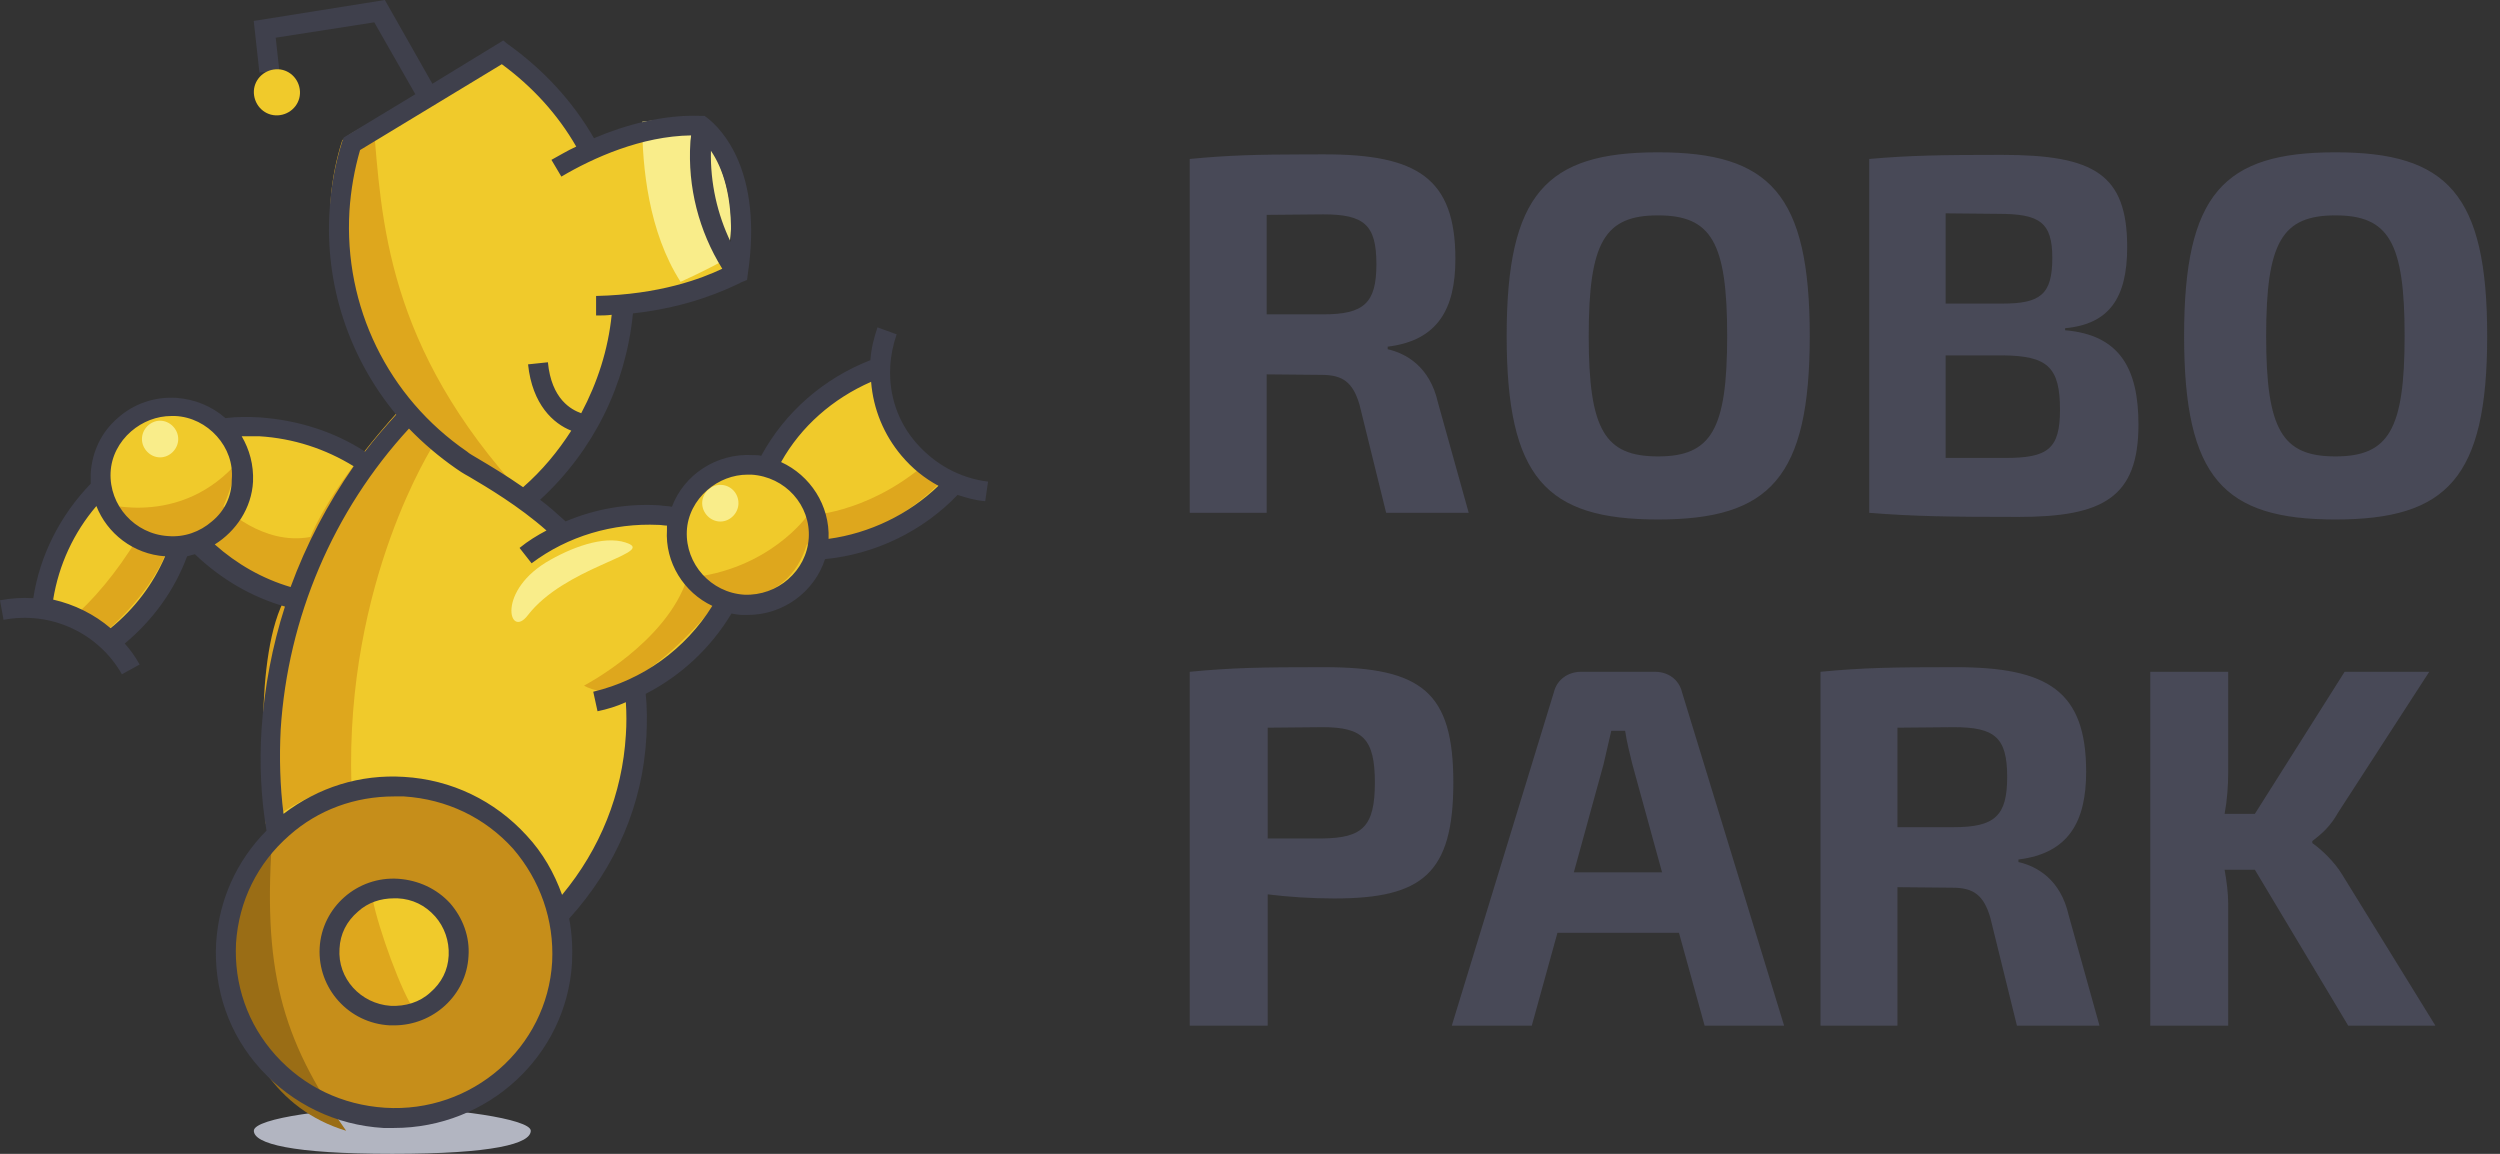
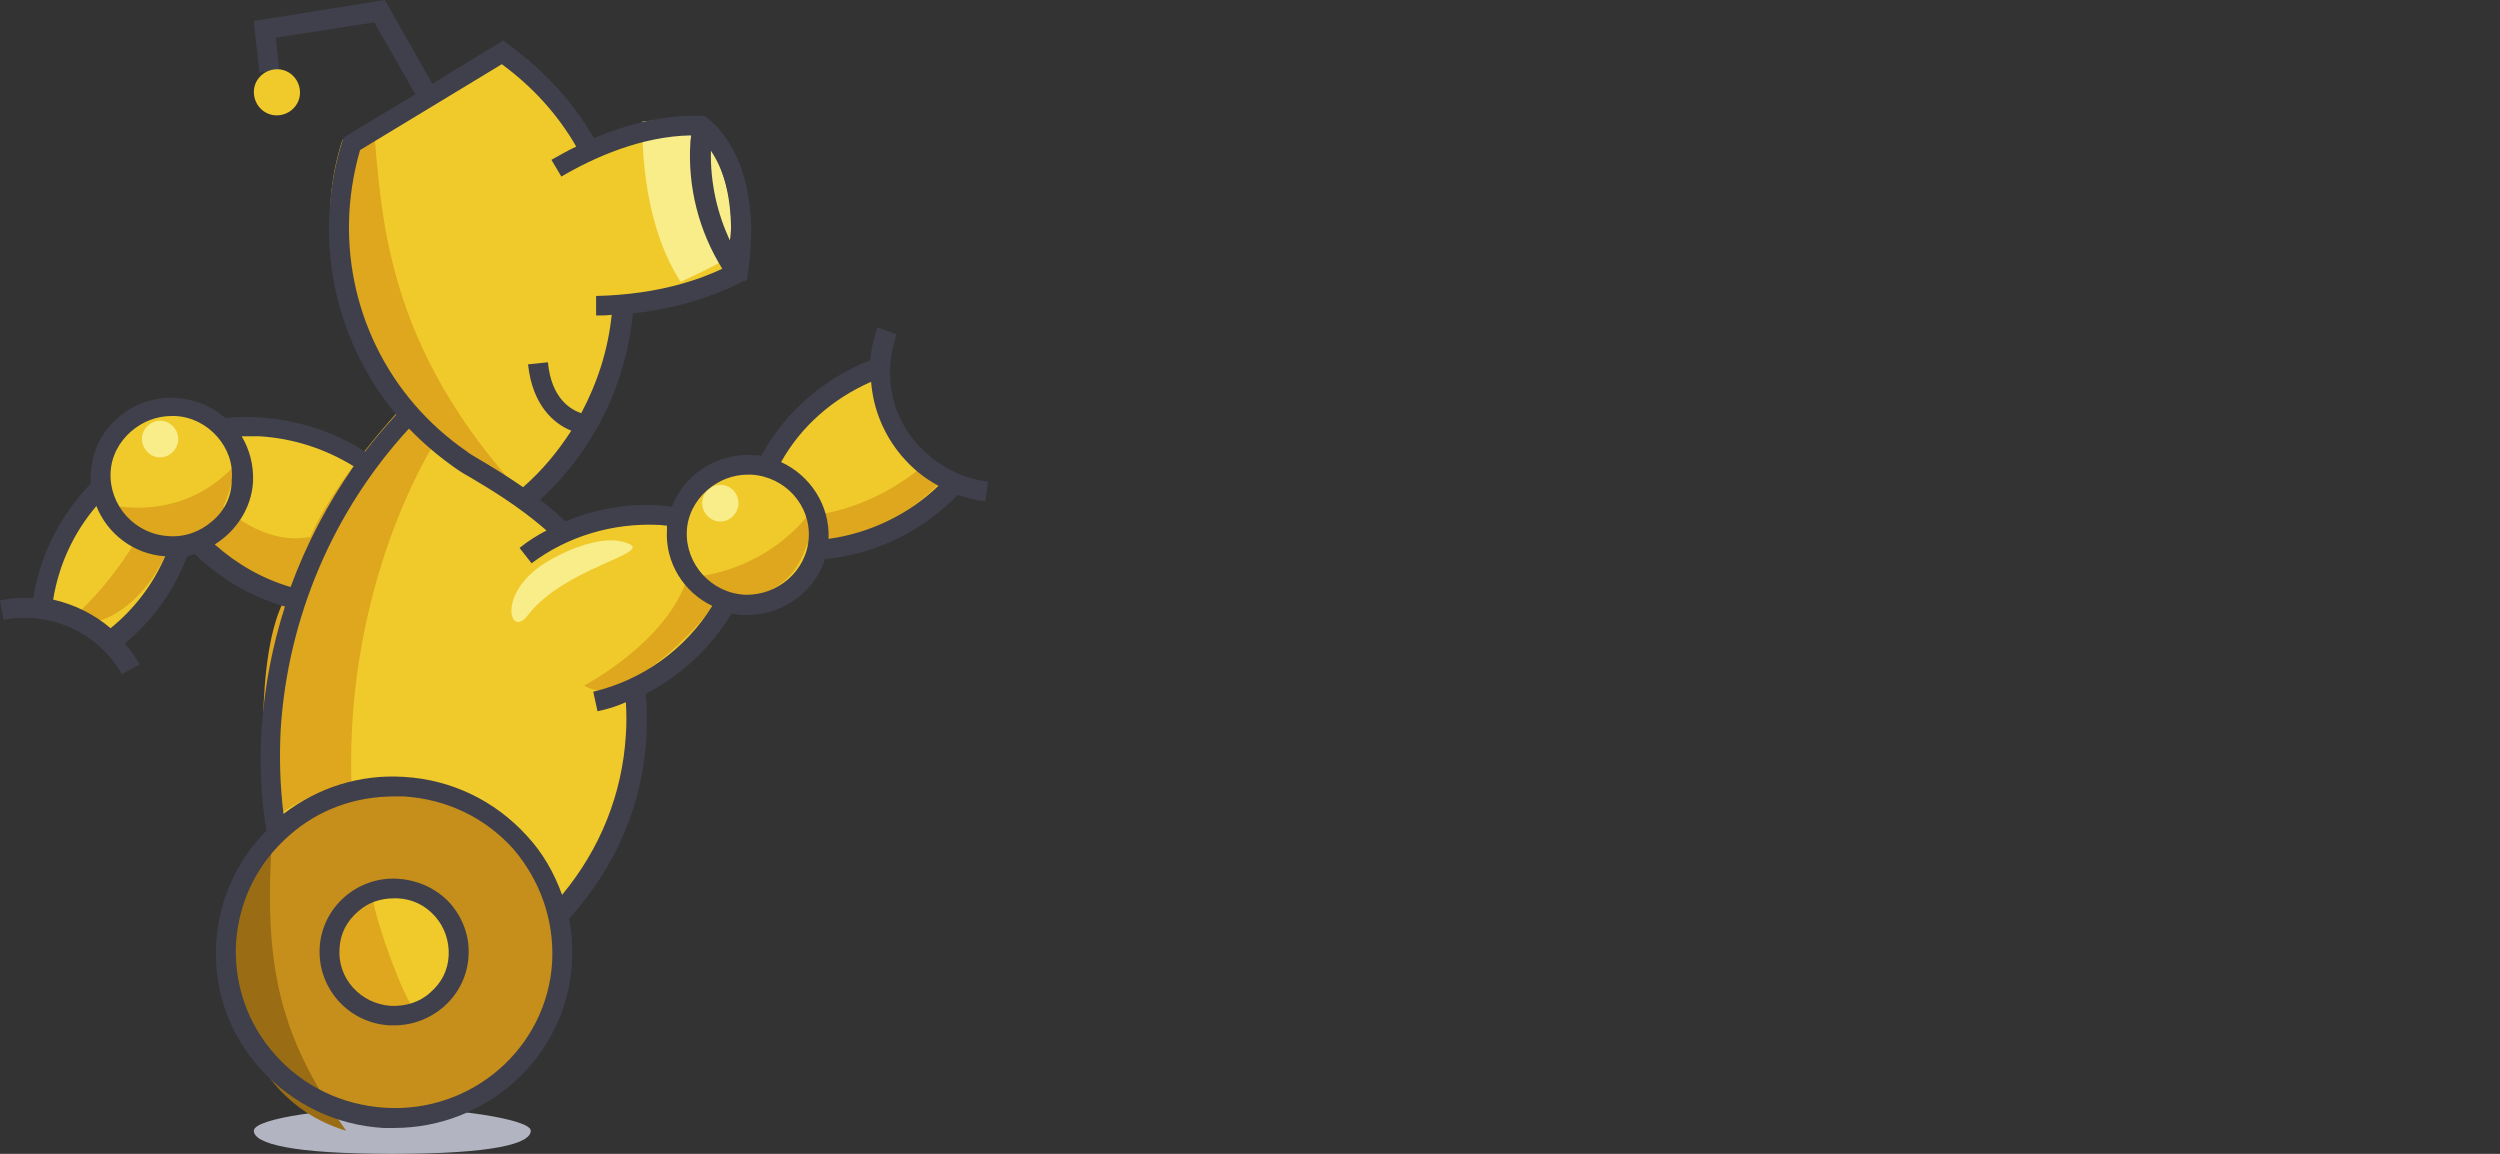
<svg xmlns="http://www.w3.org/2000/svg" width="117px" height="54px" viewBox="0 0 117 54" version="1.1">
  <rect x="0" y="0" width="117" height="54" fill="#333333" stroke="none" />
  <title>Group 2</title>
  <desc>Created with Sketch.</desc>
  <g id="Главная-страница" stroke="none" stroke-width="1" fill="none" fill-rule="evenodd">
    <g id="Desktop-1920" transform="translate(-396, -18)">
      <g id="Header-desktop" transform="translate(-1, 0)">
        <g id="Logo-RoboPark" transform="translate(397, 18)">
          <g id="Group-2" transform="translate(0, 0)">
            <g id="Logo-grafic" transform="translate(0, 0)">
              <path d="M24.84,52.92 C24.84,53.525 23.095,54 18.36,54 C13.66,54 11.88,53.525 11.88,52.92 C11.88,52.315 15.69,51.84 18.36,51.84 C21.03,51.84 24.84,52.358 24.84,52.92 Z" id="Path" fill="#B2B5C1" />
              <path d="M26.083,43.2 C30.821,38.219 29.67,32.475 29.67,32.475 C29.67,32.475 32.763,30.815 33.783,28.491 C37.271,28.491 37.863,26.565 38.094,25.834 C40.562,25.702 43.326,24.241 44.28,22.713 C43.326,22.049 41.516,21.252 40.825,17.334 C37.765,18.197 36.646,20.422 35.79,21.85 C32.763,21.285 31.644,24.307 31.644,24.307 C31.644,24.307 27.991,23.809 26.412,25.104 C25.26,24.108 24.832,23.244 24.832,23.244 C24.832,23.244 28.946,19.459 29.143,14.047 C31.512,14.412 34.474,12.387 34.474,12.387 C34.474,12.387 32.269,10.627 32.763,5.68 C30.328,5.613 27.597,6.875 27.597,6.875 C27.597,6.875 26.511,4.385 23.516,2.16 C22.364,2.957 19.041,4.85 16.507,6.51 C14.302,13.649 18.942,19.36 18.942,19.36 C18.942,19.36 17.593,20.987 17.165,21.651 C15.191,20.588 12.953,19.658 10.584,19.99 C7.293,17.268 4.332,20.887 4.858,22.813 C4.957,23.045 2.16,25.569 2.16,28.557 C3.97,28.922 5.549,29.985 5.549,29.985 C5.549,29.985 7.82,27.395 9.037,25.569 C10.485,26.864 13.973,28.225 13.973,28.225 C13.973,28.225 12.262,32.143 13.019,39.116 C13.611,38.253 22.43,33.006 26.083,43.2 Z" id="Path" fill="#F0CA2B" />
              <ellipse id="Oval" fill="#C68E1A" transform="translate(18.307, 44.908) rotate(-80.712) translate(-18.307, -44.908) " cx="18.307" cy="44.908" rx="7.804" ry="7.809" />
              <path d="M12.762,38.88 C12.271,45.301 13.13,48.567 16.2,52.92 C9.569,50.925 9.845,41.274 12.762,38.88 Z" id="Path" fill="#9A6D15" />
              <ellipse id="Oval" fill="#F0CA2B" transform="translate(18.319, 44.913) rotate(-9.189) translate(-18.319, -44.913) " cx="18.319" cy="44.913" rx="2.999" ry="2.996" />
              <path d="M17.45,42.12 C17.684,43.371 18.816,46.557 19.44,47.332 C17.02,48.433 12.259,44.443 17.45,42.12 Z" id="Path" fill="#DEA71D" />
              <g id="Group" transform="translate(3.24, 5.4)" fill="#DEA71D">
-                 <path d="M12.775,1.17 C10.558,8.126 15.489,13.75 15.489,13.75 C15.489,13.75 12.444,17 11.286,19.73 C9.035,20.153 7.215,18.3 7.215,18.3 C7.215,18.3 7.778,17.033 7.745,16.382 C4.898,19.438 1.158,18.04 1.158,18.04 C1.158,18.04 1.887,19.21 3.21,19.763 C2.217,21.421 1.059,22.753 0.099,23.566 L1.489,24.346 C1.489,24.346 3.972,22.428 4.7,19.99 C5.362,19.958 5.991,19.795 5.991,19.795 C5.991,19.795 7.381,21.746 10.161,22.493 C8.572,25.224 9.168,31.757 9.201,33.155 C11.683,31.302 13.239,31.335 13.206,31.302 C12.908,21.778 17.078,15.375 17.078,15.375 L21.281,17.813 C14.794,10.792 14.629,4.843 14.232,0.293 C14.232,0.293 13.073,0.845 12.775,1.17 Z" id="Path" />
+                 <path d="M12.775,1.17 C10.558,8.126 15.489,13.75 15.489,13.75 C15.489,13.75 12.444,17 11.286,19.73 C9.035,20.153 7.215,18.3 7.215,18.3 C7.215,18.3 7.778,17.033 7.745,16.382 C4.898,19.438 1.158,18.04 1.158,18.04 C1.158,18.04 1.887,19.21 3.21,19.763 C2.217,21.421 1.059,22.753 0.099,23.566 C1.489,24.346 3.972,22.428 4.7,19.99 C5.362,19.958 5.991,19.795 5.991,19.795 C5.991,19.795 7.381,21.746 10.161,22.493 C8.572,25.224 9.168,31.757 9.201,33.155 C11.683,31.302 13.239,31.335 13.206,31.302 C12.908,21.778 17.078,15.375 17.078,15.375 L21.281,17.813 C14.794,10.792 14.629,4.843 14.232,0.293 C14.232,0.293 13.073,0.845 12.775,1.17 Z" id="Path" />
                <path d="M39.948,16.415 C37.201,18.69 34.553,18.723 34.553,18.723 C34.553,18.723 32.766,21.291 28.927,21.648 C27.967,24.671 24.094,26.686 24.094,26.686 C24.094,26.686 25.12,27.337 26.08,26.556 C28.529,25.256 30.482,22.558 30.482,22.558 C30.482,22.558 33.56,23.176 34.52,20.088 C38.26,19.958 40.742,17.195 40.742,17.195 C40.444,16.838 40.146,16.545 39.948,16.415 Z" id="Path" />
              </g>
              <g id="Group" transform="translate(6.48, 5.4)" fill="#F9ED8A">
                <path d="M25.794,0.033 L23.574,0.297 C23.574,2.409 23.868,5.445 25.37,7.788 C25.37,7.788 26.774,7.161 27.525,6.699 C28.504,2.871 25.794,0.033 25.794,0.033 Z" id="Path" />
                <path d="M27.231,17.292 C26.774,17.292 26.382,17.688 26.382,18.15 C26.382,18.612 26.774,19.008 27.231,19.008 C27.688,19.008 28.08,18.612 28.08,18.15 C28.08,17.688 27.721,17.292 27.231,17.292 Z" id="Path" />
                <path d="M1.012,14.289 C0.555,14.289 0.163,14.685 0.163,15.147 C0.163,15.609 0.555,16.005 1.012,16.005 C1.469,16.005 1.861,15.609 1.861,15.147 C1.861,14.685 1.469,14.289 1.012,14.289 Z" id="Path" />
                <path d="M22.986,20.064 C22.007,19.602 20.472,20.13 19.297,20.79 C16.717,22.209 17.338,24.552 18.219,23.397 C19.917,21.186 23.933,20.526 22.986,20.064 Z" id="Path" />
              </g>
              <g id="Group" fill="#3F404C">
                <path d="M18.642,41.127 C16.718,40.997 15.06,42.467 14.96,44.361 C14.861,46.256 16.32,47.889 18.244,47.987 C18.311,47.987 18.377,47.987 18.443,47.987 C20.268,47.987 21.827,46.583 21.926,44.753 C21.993,43.839 21.661,42.957 21.064,42.271 C20.434,41.585 19.571,41.193 18.642,41.127 L18.642,41.127 Z M20.998,44.721 L20.998,44.721 C20.964,45.407 20.666,45.995 20.135,46.452 C19.637,46.909 18.974,47.105 18.277,47.073 C16.884,46.975 15.79,45.799 15.889,44.394 C15.922,43.708 16.221,43.12 16.752,42.663 C17.216,42.238 17.813,42.042 18.443,42.042 C18.51,42.042 18.543,42.042 18.609,42.042 C19.306,42.075 19.903,42.369 20.367,42.891 C20.798,43.381 21.031,44.035 20.998,44.721 Z" id="Shape" />
                <path d="M42.891,20.743 C42.028,19.763 41.597,18.489 41.663,17.215 C41.663,17.183 41.663,17.15 41.663,17.117 C41.696,16.627 41.796,16.137 41.962,15.647 L41.066,15.321 C40.9,15.811 40.768,16.333 40.735,16.856 C38.545,17.705 36.721,19.306 35.626,21.331 C35.493,21.299 35.361,21.299 35.228,21.299 C33.536,21.201 32.01,22.213 31.447,23.716 C31.281,23.683 31.082,23.683 30.883,23.651 C29.357,23.553 27.864,23.814 26.471,24.402 C26.073,24.043 25.675,23.683 25.277,23.389 C27.764,21.103 29.29,18.032 29.622,14.667 C32.276,14.373 33.968,13.557 34.598,13.263 C34.664,13.23 34.697,13.197 34.73,13.197 L34.963,13.099 L34.996,12.838 C35.726,7.971 33.735,6.011 33.105,5.521 L32.972,5.423 L32.807,5.423 C31.015,5.357 29.257,5.847 27.798,6.468 C26.803,4.737 25.409,3.234 23.751,2.058 L23.552,1.895 L20.235,3.92 L18.012,0 L11.875,0.98 L12.141,3.397 L13.07,3.299 L12.904,1.764 L17.515,1.045 L19.438,4.41 L16.088,6.435 L16.022,6.599 C15.69,7.644 15.491,8.722 15.425,9.833 C15.193,13.361 16.354,16.758 18.543,19.404 C18.045,19.959 17.548,20.515 17.083,21.135 C15.624,20.188 13.932,19.665 12.174,19.535 C11.643,19.502 11.079,19.502 10.549,19.567 C9.918,19.012 9.122,18.685 8.26,18.62 C7.265,18.555 6.269,18.881 5.506,19.567 C4.744,20.221 4.312,21.135 4.246,22.148 C4.246,22.311 4.246,22.475 4.246,22.638 C2.82,24.108 1.858,26.003 1.559,27.995 C1.028,27.963 0.531,27.995 -3.24083617e-15,28.093 L0.166,29.008 C2.388,28.583 4.611,29.629 5.705,31.556 L6.535,31.099 C6.336,30.739 6.104,30.413 5.838,30.119 C7.165,29.008 8.16,27.636 8.757,26.035 C8.89,26.003 8.989,25.97 9.122,25.937 C10.316,27.081 11.743,27.93 13.335,28.387 C12.738,30.249 12.373,32.177 12.24,34.137 C12.141,35.705 12.207,37.305 12.472,38.873 C11.079,40.278 10.25,42.107 10.117,44.1 C9.985,46.289 10.714,48.412 12.207,50.045 C13.7,51.679 15.723,52.659 17.946,52.789 C18.112,52.789 18.277,52.789 18.443,52.789 C22.822,52.789 26.504,49.425 26.769,45.08 C26.803,44.361 26.769,43.675 26.637,42.989 C28.826,40.572 30.086,37.632 30.252,34.463 C30.286,33.777 30.286,33.124 30.219,32.471 C31.878,31.621 33.271,30.315 34.233,28.714 C34.399,28.747 34.598,28.779 34.764,28.779 C34.83,28.779 34.93,28.779 34.996,28.779 C36.654,28.779 38.114,27.701 38.612,26.166 C40.967,25.937 43.189,24.859 44.815,23.161 C45.213,23.291 45.644,23.422 46.108,23.455 L46.241,22.54 C44.914,22.377 43.753,21.723 42.891,20.743 L42.891,20.743 Z M33.271,7.056 L33.271,7.056 C33.802,7.84 34.299,9.147 34.2,11.335 C33.569,10.029 33.238,8.559 33.271,7.056 L33.271,7.056 Z M16.354,9.865 L16.354,9.865 C16.42,8.885 16.586,7.938 16.851,7.023 L23.485,3.005 C24.912,4.051 26.106,5.357 26.968,6.86 C26.537,7.056 26.172,7.285 25.807,7.481 L26.272,8.265 C27.764,7.383 30.02,6.37 32.342,6.337 C32.342,6.435 32.309,6.566 32.309,6.664 C32.176,8.755 32.707,10.813 33.802,12.577 C32.84,13.034 30.883,13.785 27.897,13.851 L27.897,14.765 C28.129,14.765 28.395,14.765 28.627,14.733 C28.461,16.366 27.964,17.901 27.201,19.339 C26.736,19.175 25.807,18.685 25.642,16.954 L24.713,17.052 C24.912,18.947 25.907,19.829 26.736,20.155 C26.106,21.135 25.376,22.017 24.481,22.801 C23.684,22.246 22.921,21.789 22.424,21.495 C22.159,21.331 21.959,21.233 21.86,21.135 C18.145,18.587 16.088,14.341 16.354,9.865 L16.354,9.865 Z M5.175,29.4 L5.175,29.4 C4.412,28.747 3.483,28.289 2.488,28.061 C2.753,26.427 3.45,24.925 4.511,23.683 C5.009,24.957 6.236,25.937 7.729,26.035 C7.165,27.342 6.303,28.485 5.175,29.4 L5.175,29.4 Z M9.918,24.402 L9.918,24.402 C9.354,24.892 8.625,25.153 7.862,25.088 C6.303,24.99 5.108,23.651 5.175,22.115 C5.208,21.364 5.573,20.678 6.137,20.188 C6.667,19.731 7.331,19.469 8.027,19.469 C8.094,19.469 8.16,19.469 8.193,19.469 C8.956,19.502 9.653,19.861 10.15,20.417 C10.648,20.972 10.913,21.691 10.847,22.442 C10.847,23.226 10.515,23.912 9.918,24.402 L9.918,24.402 Z M10.051,25.48 L10.051,25.48 C11.046,24.859 11.776,23.781 11.842,22.54 C11.875,21.756 11.676,21.037 11.311,20.417 C11.577,20.417 11.875,20.417 12.141,20.417 C13.733,20.515 15.226,21.005 16.553,21.821 C15.325,23.585 14.33,25.48 13.6,27.473 C12.273,27.081 11.079,26.395 10.051,25.48 L10.051,25.48 Z M25.841,45.015 L25.841,45.015 C25.608,49.033 22.092,52.103 18.012,51.842 C16.022,51.711 14.231,50.862 12.904,49.392 C11.577,47.922 10.947,46.06 11.046,44.133 C11.179,42.173 12.041,40.409 13.534,39.102 C14.894,37.893 16.619,37.273 18.443,37.273 C18.609,37.273 18.742,37.273 18.908,37.273 C20.898,37.403 22.689,38.253 24.016,39.723 C25.277,41.193 25.94,43.055 25.841,45.015 L25.841,45.015 Z M27.764,32.373 L27.764,32.373 L27.964,33.287 C28.428,33.189 28.859,33.059 29.29,32.863 C29.324,33.385 29.324,33.908 29.29,34.398 C29.125,37.142 28.096,39.723 26.305,41.879 C25.94,40.866 25.409,39.919 24.646,39.102 C23.154,37.469 21.13,36.489 18.908,36.358 C16.851,36.227 14.894,36.848 13.269,38.089 C13.103,36.783 13.07,35.443 13.136,34.137 C13.468,28.91 15.591,23.912 19.14,20.057 C19.803,20.743 20.533,21.364 21.329,21.919 C21.462,22.017 21.661,22.148 21.959,22.311 C22.789,22.801 24.281,23.683 25.575,24.827 C25.144,25.055 24.713,25.317 24.315,25.643 L24.879,26.362 C26.57,25.088 28.693,24.467 30.816,24.565 C30.949,24.565 31.082,24.598 31.214,24.598 C31.214,24.663 31.214,24.729 31.214,24.794 C31.115,26.329 32.01,27.734 33.337,28.355 C32.077,30.38 30.086,31.817 27.764,32.373 L27.764,32.373 Z M37.849,25.186 L37.849,25.186 C37.749,26.721 36.389,27.897 34.83,27.832 C33.271,27.734 32.077,26.395 32.143,24.859 C32.176,24.108 32.541,23.422 33.105,22.932 C33.636,22.475 34.299,22.213 34.996,22.213 C35.062,22.213 35.129,22.213 35.162,22.213 C36.754,22.311 37.948,23.651 37.849,25.186 L37.849,25.186 Z M38.777,25.219 L38.777,25.219 C38.844,23.651 37.915,22.246 36.555,21.625 C37.484,19.959 38.976,18.653 40.768,17.869 C40.867,19.143 41.365,20.351 42.194,21.331 C42.692,21.919 43.256,22.377 43.919,22.736 C42.526,24.075 40.701,24.957 38.777,25.219 Z" id="Shape" />
              </g>
              <path d="M11.892,4.468 C11.981,5.062 12.515,5.477 13.108,5.388 C13.702,5.299 14.117,4.765 14.028,4.172 C13.939,3.578 13.405,3.163 12.812,3.252 C12.218,3.341 11.803,3.875 11.892,4.468 Z" id="Path" fill="#F0CA2B" />
            </g>
-             <path d="M59.28,24 L59.28,17.52 L61.848,17.544 C62.832,17.544 63.312,17.88 63.624,18.936 L64.872,24 L68.736,24 L67.296,18.84 C66.912,17.136 65.784,16.536 64.944,16.344 L64.944,16.224 C67.296,15.936 68.112,14.448 68.112,12.12 C68.112,8.328 66.312,7.224 61.992,7.224 L61.184,7.225 C58.754,7.23 57.482,7.266 55.68,7.44 L55.68,24 L59.28,24 Z M61.92,14.712 L59.28,14.712 L59.28,10.056 L61.92,10.032 C63.84,10.032 64.416,10.512 64.416,12.36 C64.416,14.184 63.84,14.712 61.92,14.712 Z M77.592,24.312 C82.824,24.312 84.696,22.368 84.696,15.72 C84.696,9.072 82.824,7.128 77.592,7.128 C72.36,7.128 70.512,9.072 70.512,15.72 C70.512,22.368 72.36,24.312 77.592,24.312 Z M77.592,21.36 C75.096,21.36 74.352,20.112 74.352,15.72 C74.352,11.328 75.096,10.08 77.592,10.08 C80.088,10.08 80.832,11.328 80.832,15.72 C80.832,20.112 80.088,21.36 77.592,21.36 Z M94.464,24.192 C98.424,24.192 100.08,23.28 100.08,19.872 C100.08,17.232 99.192,15.672 96.648,15.456 L96.648,15.36 C98.712,15.168 99.552,13.944 99.552,11.568 C99.552,8.16 98.016,7.248 93.696,7.248 C90.912,7.248 89.352,7.272 87.48,7.44 L87.48,24 C89.568,24.168 91.296,24.192 94.464,24.192 Z M93.72,14.208 L91.056,14.208 L91.056,9.984 L93.528,10.008 C95.448,10.008 96.048,10.392 96.048,12.072 C96.048,13.776 95.496,14.208 93.72,14.208 Z M93.84,21.432 L91.056,21.432 L91.056,16.632 L93.744,16.632 C95.808,16.656 96.408,17.16 96.408,19.176 C96.408,21.024 95.832,21.432 93.84,21.432 Z M109.296,24.312 C114.528,24.312 116.4,22.368 116.4,15.72 C116.4,9.072 114.528,7.128 109.296,7.128 C104.064,7.128 102.216,9.072 102.216,15.72 C102.216,22.368 104.064,24.312 109.296,24.312 Z M109.296,21.36 C106.8,21.36 106.056,20.112 106.056,15.72 C106.056,11.328 106.8,10.08 109.296,10.08 C111.792,10.08 112.536,11.328 112.536,15.72 C112.536,20.112 111.792,21.36 109.296,21.36 Z M59.328,48 L59.328,41.856 C60.288,41.976 61.368,42.048 62.448,42.048 C66.552,42.048 68.016,40.896 68.016,36.624 C68.016,32.4 66.552,31.224 61.968,31.224 C58.992,31.224 57.672,31.248 55.68,31.44 L55.68,48 L59.328,48 Z M61.896,39.24 L59.328,39.24 L59.328,34.056 L61.896,34.032 C63.768,34.032 64.344,34.56 64.344,36.624 C64.344,38.688 63.768,39.216 61.896,39.24 Z M71.688,48 L72.888,43.656 L78.576,43.656 L79.776,48 L83.496,48 L78.72,32.4 C78.576,31.8 78.072,31.44 77.448,31.44 L73.992,31.44 C73.392,31.44 72.864,31.8 72.72,32.4 L67.944,48 L71.688,48 Z M77.784,40.824 L73.656,40.824 L75.048,35.76 C75.168,35.256 75.288,34.704 75.408,34.2 L76.056,34.2 C76.128,34.704 76.272,35.256 76.392,35.76 L77.784,40.824 Z M88.8,48 L88.8,41.52 L91.368,41.544 C92.352,41.544 92.832,41.88 93.144,42.936 L94.392,48 L98.256,48 L96.816,42.84 C96.432,41.136 95.304,40.536 94.464,40.344 L94.464,40.224 C96.816,39.936 97.632,38.448 97.632,36.12 C97.632,32.328 95.832,31.224 91.512,31.224 C88.536,31.224 87.192,31.248 85.2,31.44 L85.2,48 L88.8,48 Z M91.44,38.712 L88.8,38.712 L88.8,34.056 L91.44,34.032 C93.36,34.032 93.936,34.512 93.936,36.36 C93.936,38.184 93.36,38.712 91.44,38.712 Z M104.28,48 L104.28,42.288 C104.28,41.808 104.208,41.256 104.112,40.704 L105.528,40.704 L109.896,48 L113.976,48 L109.608,40.92 C109.272,40.368 108.696,39.792 108.216,39.456 L108.216,39.36 C108.696,39 109.08,38.64 109.416,38.04 L113.688,31.44 L109.728,31.44 L105.528,38.088 L104.112,38.088 C104.232,37.44 104.28,36.768 104.28,36.12 L104.28,31.44 L100.632,31.44 L100.632,48 L104.28,48 Z" id="ROBOPARK" fill="#484957" fill-rule="nonzero" />
          </g>
        </g>
      </g>
    </g>
  </g>
</svg>